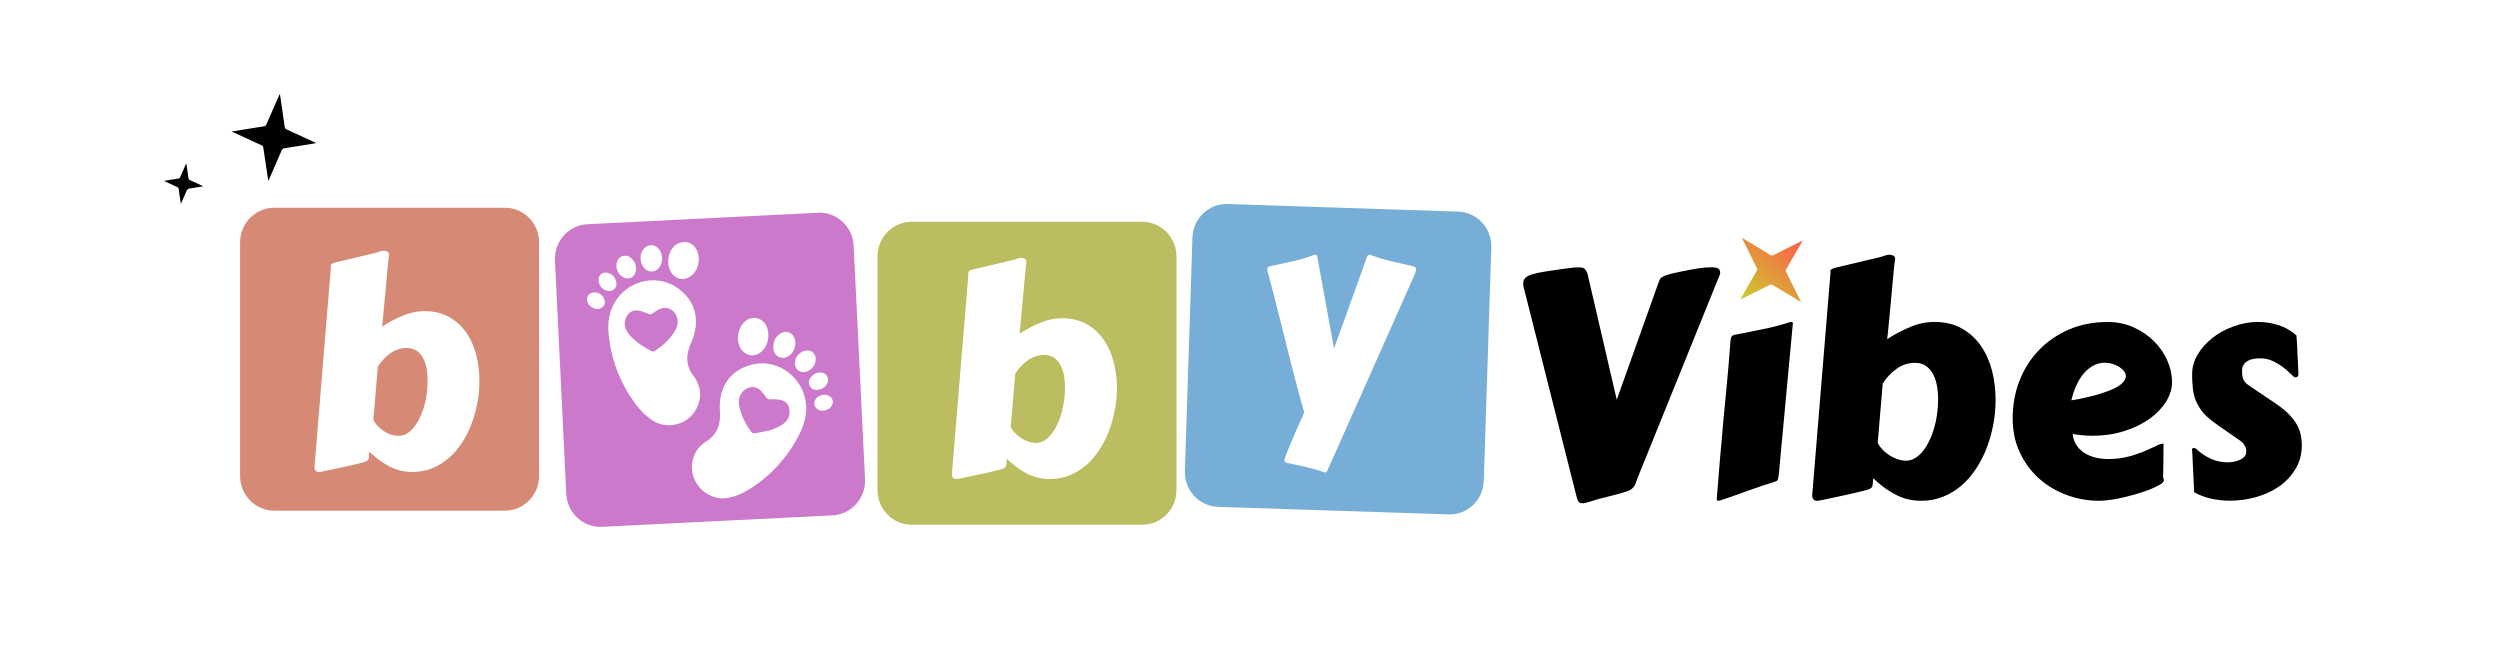
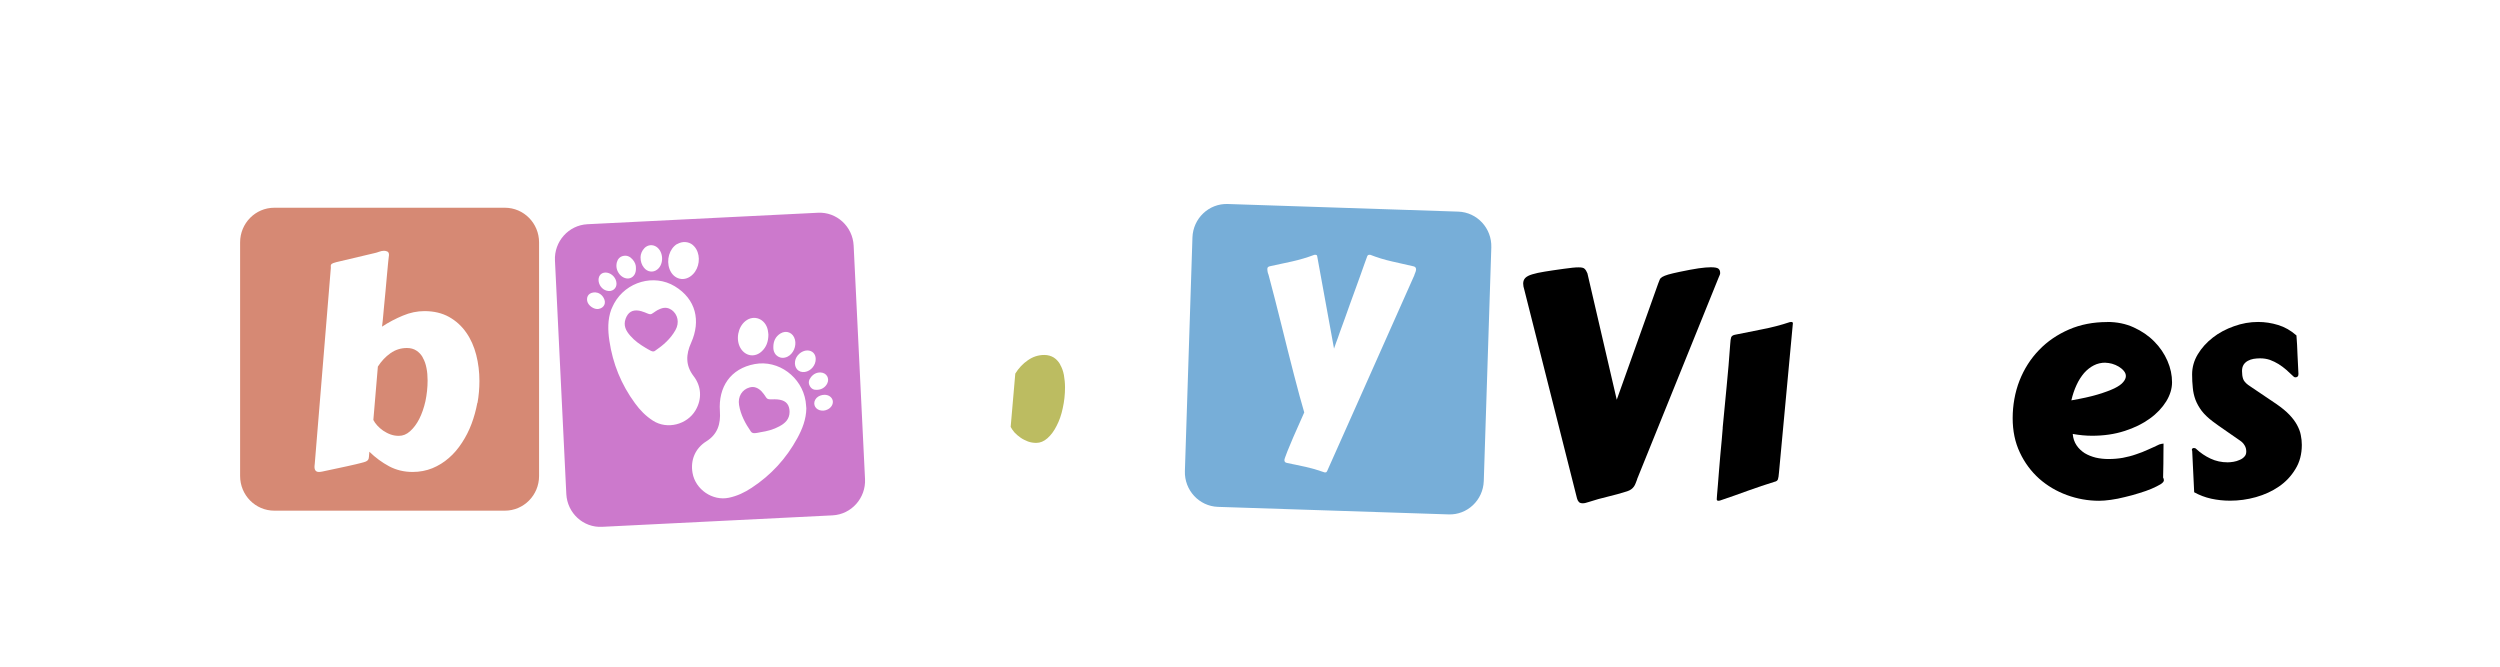
<svg xmlns="http://www.w3.org/2000/svg" width="150" zoomAndPan="magnify" viewBox="0 0 112.5 30" height="40" preserveAspectRatio="xMidYMid meet" version="1.0">
  <defs>
    <clipPath id="5e73363b8f">
      <path d="M 78 10 L 82 10 L 82 14 L 78 14 Z M 78 10 " clip-rule="nonzero" />
    </clipPath>
    <clipPath id="8939079462">
      <path d="M 78.312 13.48 C 78.352 13.465 78.367 13.457 78.387 13.445 C 78.805 13.238 79.223 13.031 79.637 12.82 C 79.684 12.797 79.715 12.797 79.762 12.82 C 80.164 13.066 80.566 13.305 80.969 13.547 C 80.992 13.562 81.012 13.574 81.051 13.594 C 81.031 13.551 81.02 13.527 81.008 13.504 C 80.797 13.082 80.586 12.664 80.375 12.242 C 80.352 12.195 80.355 12.16 80.379 12.117 C 80.617 11.711 80.848 11.301 81.082 10.895 C 81.094 10.875 81.102 10.855 81.117 10.828 C 81.09 10.84 81.074 10.844 81.059 10.852 C 80.641 11.059 80.223 11.27 79.805 11.48 C 79.75 11.508 79.715 11.508 79.66 11.473 C 79.262 11.23 78.863 10.988 78.465 10.746 C 78.445 10.734 78.426 10.727 78.391 10.711 C 78.406 10.746 78.414 10.766 78.426 10.789 C 78.637 11.211 78.844 11.637 79.055 12.059 C 79.082 12.105 79.082 12.141 79.055 12.184 C 78.906 12.438 78.766 12.691 78.617 12.945 C 78.52 13.117 78.422 13.289 78.312 13.48 Z M 78.312 13.48 " clip-rule="nonzero" />
    </clipPath>
    <linearGradient x1="445.054" gradientTransform="matrix(0.138, -0.171, 0.169, 0.14, -29.003, 51.59)" y1="273.42" x2="463.311" gradientUnits="userSpaceOnUse" y2="273.42" id="cdc032e795">
      <stop stop-opacity="1" stop-color="rgb(79.599%, 79.599%, 16.1%)" offset="0" />
      <stop stop-opacity="1" stop-color="rgb(79.599%, 79.599%, 16.1%)" offset="0.016" />
      <stop stop-opacity="1" stop-color="rgb(79.634%, 79.52%, 16.125%)" offset="0.023" />
      <stop stop-opacity="1" stop-color="rgb(79.755%, 79.259%, 16.212%)" offset="0.031" />
      <stop stop-opacity="1" stop-color="rgb(79.921%, 78.893%, 16.335%)" offset="0.039" />
      <stop stop-opacity="1" stop-color="rgb(80.087%, 78.528%, 16.457%)" offset="0.047" />
      <stop stop-opacity="1" stop-color="rgb(80.255%, 78.162%, 16.579%)" offset="0.055" />
      <stop stop-opacity="1" stop-color="rgb(80.421%, 77.797%, 16.699%)" offset="0.062" />
      <stop stop-opacity="1" stop-color="rgb(80.588%, 77.431%, 16.821%)" offset="0.07" />
      <stop stop-opacity="1" stop-color="rgb(80.754%, 77.066%, 16.943%)" offset="0.078" />
      <stop stop-opacity="1" stop-color="rgb(80.922%, 76.701%, 17.065%)" offset="0.086" />
      <stop stop-opacity="1" stop-color="rgb(81.088%, 76.335%, 17.188%)" offset="0.094" />
      <stop stop-opacity="1" stop-color="rgb(81.255%, 75.97%, 17.308%)" offset="0.102" />
      <stop stop-opacity="1" stop-color="rgb(81.421%, 75.604%, 17.43%)" offset="0.109" />
      <stop stop-opacity="1" stop-color="rgb(81.589%, 75.24%, 17.552%)" offset="0.117" />
      <stop stop-opacity="1" stop-color="rgb(81.755%, 74.873%, 17.674%)" offset="0.125" />
      <stop stop-opacity="1" stop-color="rgb(81.921%, 74.509%, 17.796%)" offset="0.133" />
      <stop stop-opacity="1" stop-color="rgb(82.089%, 74.142%, 17.918%)" offset="0.141" />
      <stop stop-opacity="1" stop-color="rgb(82.256%, 73.778%, 18.039%)" offset="0.148" />
      <stop stop-opacity="1" stop-color="rgb(82.422%, 73.413%, 18.161%)" offset="0.156" />
      <stop stop-opacity="1" stop-color="rgb(82.588%, 73.047%, 18.283%)" offset="0.164" />
      <stop stop-opacity="1" stop-color="rgb(82.756%, 72.682%, 18.405%)" offset="0.172" />
      <stop stop-opacity="1" stop-color="rgb(82.922%, 72.316%, 18.527%)" offset="0.18" />
      <stop stop-opacity="1" stop-color="rgb(83.089%, 71.951%, 18.648%)" offset="0.188" />
      <stop stop-opacity="1" stop-color="rgb(83.255%, 71.585%, 18.77%)" offset="0.195" />
      <stop stop-opacity="1" stop-color="rgb(83.423%, 71.22%, 18.892%)" offset="0.203" />
      <stop stop-opacity="1" stop-color="rgb(83.589%, 70.854%, 19.014%)" offset="0.211" />
      <stop stop-opacity="1" stop-color="rgb(83.755%, 70.49%, 19.136%)" offset="0.219" />
      <stop stop-opacity="1" stop-color="rgb(83.923%, 70.123%, 19.257%)" offset="0.227" />
      <stop stop-opacity="1" stop-color="rgb(84.09%, 69.759%, 19.379%)" offset="0.234" />
      <stop stop-opacity="1" stop-color="rgb(84.256%, 69.394%, 19.501%)" offset="0.242" />
      <stop stop-opacity="1" stop-color="rgb(84.422%, 69.028%, 19.623%)" offset="0.25" />
      <stop stop-opacity="1" stop-color="rgb(84.59%, 68.663%, 19.745%)" offset="0.258" />
      <stop stop-opacity="1" stop-color="rgb(84.756%, 68.297%, 19.867%)" offset="0.266" />
      <stop stop-opacity="1" stop-color="rgb(84.923%, 67.932%, 19.987%)" offset="0.273" />
      <stop stop-opacity="1" stop-color="rgb(85.091%, 67.566%, 20.11%)" offset="0.281" />
      <stop stop-opacity="1" stop-color="rgb(85.257%, 67.201%, 20.232%)" offset="0.289" />
      <stop stop-opacity="1" stop-color="rgb(85.423%, 66.835%, 20.354%)" offset="0.297" />
      <stop stop-opacity="1" stop-color="rgb(85.59%, 66.47%, 20.476%)" offset="0.305" />
      <stop stop-opacity="1" stop-color="rgb(85.757%, 66.106%, 20.596%)" offset="0.312" />
      <stop stop-opacity="1" stop-color="rgb(85.924%, 65.739%, 20.718%)" offset="0.32" />
      <stop stop-opacity="1" stop-color="rgb(86.09%, 65.375%, 20.84%)" offset="0.328" />
      <stop stop-opacity="1" stop-color="rgb(86.256%, 65.009%, 20.963%)" offset="0.336" />
      <stop stop-opacity="1" stop-color="rgb(86.424%, 64.644%, 21.085%)" offset="0.344" />
      <stop stop-opacity="1" stop-color="rgb(86.591%, 64.278%, 21.207%)" offset="0.352" />
      <stop stop-opacity="1" stop-color="rgb(86.757%, 63.913%, 21.327%)" offset="0.359" />
      <stop stop-opacity="1" stop-color="rgb(86.925%, 63.547%, 21.449%)" offset="0.367" />
      <stop stop-opacity="1" stop-color="rgb(87.091%, 63.182%, 21.571%)" offset="0.375" />
      <stop stop-opacity="1" stop-color="rgb(87.257%, 62.817%, 21.693%)" offset="0.383" />
      <stop stop-opacity="1" stop-color="rgb(87.424%, 62.451%, 21.815%)" offset="0.391" />
      <stop stop-opacity="1" stop-color="rgb(87.592%, 62.086%, 21.936%)" offset="0.398" />
      <stop stop-opacity="1" stop-color="rgb(87.758%, 61.72%, 22.058%)" offset="0.406" />
      <stop stop-opacity="1" stop-color="rgb(87.924%, 61.356%, 22.18%)" offset="0.414" />
      <stop stop-opacity="1" stop-color="rgb(88.092%, 60.989%, 22.302%)" offset="0.422" />
      <stop stop-opacity="1" stop-color="rgb(88.258%, 60.625%, 22.424%)" offset="0.43" />
      <stop stop-opacity="1" stop-color="rgb(88.425%, 60.258%, 22.546%)" offset="0.438" />
      <stop stop-opacity="1" stop-color="rgb(88.591%, 59.894%, 22.667%)" offset="0.445" />
      <stop stop-opacity="1" stop-color="rgb(88.759%, 59.529%, 22.789%)" offset="0.453" />
      <stop stop-opacity="1" stop-color="rgb(88.925%, 59.163%, 22.911%)" offset="0.461" />
      <stop stop-opacity="1" stop-color="rgb(89.091%, 58.798%, 23.033%)" offset="0.469" />
      <stop stop-opacity="1" stop-color="rgb(89.258%, 58.432%, 23.155%)" offset="0.477" />
      <stop stop-opacity="1" stop-color="rgb(89.426%, 58.067%, 23.276%)" offset="0.484" />
      <stop stop-opacity="1" stop-color="rgb(89.592%, 57.701%, 23.398%)" offset="0.492" />
      <stop stop-opacity="1" stop-color="rgb(89.758%, 57.336%, 23.52%)" offset="0.5" />
      <stop stop-opacity="1" stop-color="rgb(89.926%, 56.97%, 23.642%)" offset="0.508" />
      <stop stop-opacity="1" stop-color="rgb(90.092%, 56.606%, 23.764%)" offset="0.516" />
      <stop stop-opacity="1" stop-color="rgb(90.259%, 56.241%, 23.885%)" offset="0.523" />
      <stop stop-opacity="1" stop-color="rgb(90.425%, 55.875%, 24.007%)" offset="0.531" />
      <stop stop-opacity="1" stop-color="rgb(90.593%, 55.51%, 24.129%)" offset="0.539" />
      <stop stop-opacity="1" stop-color="rgb(90.759%, 55.144%, 24.251%)" offset="0.547" />
      <stop stop-opacity="1" stop-color="rgb(90.926%, 54.779%, 24.373%)" offset="0.555" />
      <stop stop-opacity="1" stop-color="rgb(91.093%, 54.413%, 24.495%)" offset="0.562" />
      <stop stop-opacity="1" stop-color="rgb(91.26%, 54.048%, 24.615%)" offset="0.57" />
      <stop stop-opacity="1" stop-color="rgb(91.426%, 53.682%, 24.738%)" offset="0.578" />
      <stop stop-opacity="1" stop-color="rgb(91.592%, 53.317%, 24.86%)" offset="0.586" />
      <stop stop-opacity="1" stop-color="rgb(91.76%, 52.953%, 24.982%)" offset="0.594" />
      <stop stop-opacity="1" stop-color="rgb(91.927%, 52.586%, 25.104%)" offset="0.602" />
      <stop stop-opacity="1" stop-color="rgb(92.093%, 52.222%, 25.224%)" offset="0.609" />
      <stop stop-opacity="1" stop-color="rgb(92.259%, 51.855%, 25.346%)" offset="0.617" />
      <stop stop-opacity="1" stop-color="rgb(92.427%, 51.491%, 25.468%)" offset="0.625" />
      <stop stop-opacity="1" stop-color="rgb(92.593%, 51.125%, 25.591%)" offset="0.633" />
      <stop stop-opacity="1" stop-color="rgb(92.76%, 50.76%, 25.713%)" offset="0.641" />
      <stop stop-opacity="1" stop-color="rgb(92.928%, 50.394%, 25.835%)" offset="0.648" />
      <stop stop-opacity="1" stop-color="rgb(93.094%, 50.029%, 25.955%)" offset="0.656" />
      <stop stop-opacity="1" stop-color="rgb(93.26%, 49.664%, 26.077%)" offset="0.664" />
      <stop stop-opacity="1" stop-color="rgb(93.427%, 49.298%, 26.199%)" offset="0.672" />
      <stop stop-opacity="1" stop-color="rgb(93.594%, 48.933%, 26.321%)" offset="0.68" />
      <stop stop-opacity="1" stop-color="rgb(93.761%, 48.567%, 26.443%)" offset="0.688" />
      <stop stop-opacity="1" stop-color="rgb(93.927%, 48.203%, 26.564%)" offset="0.695" />
      <stop stop-opacity="1" stop-color="rgb(94.095%, 47.836%, 26.686%)" offset="0.703" />
      <stop stop-opacity="1" stop-color="rgb(94.261%, 47.472%, 26.808%)" offset="0.711" />
      <stop stop-opacity="1" stop-color="rgb(94.427%, 47.105%, 26.93%)" offset="0.719" />
      <stop stop-opacity="1" stop-color="rgb(94.594%, 46.741%, 27.052%)" offset="0.727" />
      <stop stop-opacity="1" stop-color="rgb(94.762%, 46.376%, 27.173%)" offset="0.734" />
      <stop stop-opacity="1" stop-color="rgb(94.928%, 46.01%, 27.295%)" offset="0.742" />
      <stop stop-opacity="1" stop-color="rgb(95.094%, 45.645%, 27.417%)" offset="0.75" />
      <stop stop-opacity="1" stop-color="rgb(95.261%, 45.279%, 27.539%)" offset="0.758" />
      <stop stop-opacity="1" stop-color="rgb(95.428%, 44.914%, 27.661%)" offset="0.766" />
      <stop stop-opacity="1" stop-color="rgb(95.595%, 44.548%, 27.783%)" offset="0.773" />
      <stop stop-opacity="1" stop-color="rgb(95.761%, 44.183%, 27.904%)" offset="0.781" />
      <stop stop-opacity="1" stop-color="rgb(95.929%, 43.817%, 28.026%)" offset="0.789" />
      <stop stop-opacity="1" stop-color="rgb(96.095%, 43.452%, 28.148%)" offset="0.797" />
      <stop stop-opacity="1" stop-color="rgb(96.262%, 43.088%, 28.27%)" offset="0.805" />
      <stop stop-opacity="1" stop-color="rgb(96.428%, 42.722%, 28.392%)" offset="0.812" />
      <stop stop-opacity="1" stop-color="rgb(96.596%, 42.357%, 28.513%)" offset="0.82" />
      <stop stop-opacity="1" stop-color="rgb(96.762%, 41.991%, 28.635%)" offset="0.828" />
      <stop stop-opacity="1" stop-color="rgb(96.928%, 41.626%, 28.757%)" offset="0.836" />
      <stop stop-opacity="1" stop-color="rgb(97.095%, 41.26%, 28.879%)" offset="0.844" />
      <stop stop-opacity="1" stop-color="rgb(97.263%, 40.895%, 29.001%)" offset="0.852" />
      <stop stop-opacity="1" stop-color="rgb(97.429%, 40.529%, 29.123%)" offset="0.859" />
      <stop stop-opacity="1" stop-color="rgb(97.595%, 40.164%, 29.243%)" offset="0.867" />
      <stop stop-opacity="1" stop-color="rgb(97.763%, 39.8%, 29.366%)" offset="0.875" />
      <stop stop-opacity="1" stop-color="rgb(97.929%, 39.433%, 29.488%)" offset="0.883" />
      <stop stop-opacity="1" stop-color="rgb(98.096%, 39.069%, 29.61%)" offset="0.891" />
      <stop stop-opacity="1" stop-color="rgb(98.262%, 38.702%, 29.732%)" offset="0.898" />
      <stop stop-opacity="1" stop-color="rgb(98.43%, 38.338%, 29.852%)" offset="0.906" />
      <stop stop-opacity="1" stop-color="rgb(98.596%, 37.971%, 29.974%)" offset="0.914" />
      <stop stop-opacity="1" stop-color="rgb(98.763%, 37.607%, 30.096%)" offset="0.922" />
      <stop stop-opacity="1" stop-color="rgb(98.93%, 37.241%, 30.219%)" offset="0.93" />
      <stop stop-opacity="1" stop-color="rgb(99.097%, 36.876%, 30.341%)" offset="0.938" />
      <stop stop-opacity="1" stop-color="rgb(99.263%, 36.511%, 30.461%)" offset="0.945" />
      <stop stop-opacity="1" stop-color="rgb(99.429%, 36.145%, 30.583%)" offset="0.953" />
      <stop stop-opacity="1" stop-color="rgb(99.597%, 35.78%, 30.705%)" offset="0.961" />
      <stop stop-opacity="1" stop-color="rgb(99.763%, 35.414%, 30.827%)" offset="0.969" />
      <stop stop-opacity="1" stop-color="rgb(99.924%, 35.066%, 30.943%)" offset="1" />
    </linearGradient>
  </defs>
  <path fill="#d68974" d="M 22.719 9.348 L 12.344 9.348 C 11.492 9.348 10.805 10.047 10.805 10.906 L 10.805 21.422 C 10.805 22.281 11.492 22.98 12.344 22.98 L 22.719 22.98 C 23.57 22.98 24.258 22.281 24.258 21.422 L 24.258 10.906 C 24.258 10.047 23.57 9.348 22.719 9.348 Z M 21.48 18.129 C 21.418 18.461 21.332 18.773 21.219 19.074 C 21.105 19.379 20.961 19.66 20.789 19.922 C 20.617 20.188 20.422 20.418 20.199 20.609 C 19.977 20.805 19.73 20.957 19.457 21.07 C 19.184 21.18 18.887 21.238 18.566 21.238 C 18.184 21.238 17.828 21.152 17.512 20.984 C 17.191 20.812 16.895 20.594 16.621 20.328 C 16.613 20.426 16.605 20.504 16.602 20.562 C 16.598 20.621 16.586 20.664 16.562 20.695 C 16.539 20.727 16.504 20.75 16.461 20.77 C 16.414 20.789 16.348 20.809 16.254 20.832 C 16.207 20.844 16.129 20.863 16.016 20.891 C 15.902 20.918 15.766 20.949 15.605 20.984 C 15.445 21.02 15.27 21.055 15.074 21.098 C 14.883 21.141 14.688 21.18 14.488 21.223 C 14.43 21.234 14.383 21.238 14.352 21.238 C 14.219 21.238 14.152 21.16 14.152 21.004 C 14.152 20.984 14.152 20.961 14.156 20.941 C 14.156 20.922 14.16 20.898 14.164 20.871 L 14.883 12.109 C 14.883 12.098 14.883 12.086 14.887 12.07 C 14.887 12.059 14.887 12.051 14.887 12.039 C 14.887 12.023 14.887 12.008 14.887 11.996 C 14.887 11.984 14.883 11.973 14.883 11.965 C 14.883 11.93 14.898 11.898 14.926 11.875 C 14.953 11.852 15.02 11.828 15.133 11.797 L 16.883 11.383 C 16.926 11.375 16.988 11.355 17.062 11.328 C 17.137 11.301 17.211 11.285 17.281 11.285 C 17.336 11.285 17.387 11.297 17.434 11.32 C 17.48 11.344 17.504 11.395 17.504 11.465 C 17.504 11.473 17.504 11.48 17.504 11.488 C 17.504 11.496 17.5 11.504 17.5 11.512 C 17.496 11.531 17.484 11.625 17.469 11.785 C 17.453 11.945 17.434 12.141 17.414 12.371 C 17.391 12.598 17.371 12.844 17.348 13.105 C 17.32 13.371 17.297 13.613 17.277 13.844 C 17.258 14.074 17.238 14.27 17.223 14.43 C 17.203 14.59 17.195 14.68 17.191 14.699 C 17.492 14.5 17.809 14.336 18.129 14.203 C 18.453 14.066 18.777 14 19.102 14 C 19.527 14 19.898 14.09 20.207 14.262 C 20.52 14.438 20.777 14.672 20.98 14.965 C 21.184 15.254 21.332 15.59 21.43 15.969 C 21.527 16.348 21.574 16.742 21.574 17.145 C 21.574 17.473 21.547 17.801 21.488 18.129 Z M 21.48 18.129 " fill-opacity="1" fill-rule="nonzero" />
  <path fill="#d68974" d="M 19.027 16.09 C 18.953 15.957 18.855 15.852 18.738 15.777 C 18.621 15.699 18.477 15.66 18.312 15.66 C 18.039 15.66 17.793 15.738 17.57 15.895 C 17.348 16.051 17.16 16.254 17.004 16.496 L 16.801 18.898 C 16.84 18.977 16.898 19.062 16.977 19.148 C 17.051 19.23 17.141 19.309 17.242 19.379 C 17.348 19.449 17.457 19.508 17.578 19.551 C 17.695 19.594 17.82 19.613 17.949 19.613 C 18.129 19.613 18.297 19.547 18.453 19.406 C 18.609 19.266 18.75 19.082 18.867 18.852 C 18.984 18.617 19.078 18.352 19.145 18.051 C 19.207 17.75 19.242 17.441 19.242 17.121 C 19.242 16.922 19.227 16.734 19.191 16.559 C 19.156 16.379 19.102 16.223 19.023 16.094 Z M 19.027 16.09 " fill-opacity="1" fill-rule="nonzero" />
-   <path fill="#bcbc61" d="M 51.402 9.98 L 41.023 9.98 C 40.176 9.98 39.488 10.68 39.488 11.539 L 39.488 22.055 C 39.488 22.918 40.176 23.613 41.023 23.613 L 51.402 23.613 C 52.25 23.613 52.941 22.918 52.941 22.055 L 52.941 11.539 C 52.941 10.68 52.25 9.98 51.402 9.98 Z M 50.164 18.449 C 50.105 18.777 50.016 19.09 49.902 19.395 C 49.789 19.695 49.645 19.977 49.473 20.242 C 49.301 20.504 49.105 20.734 48.883 20.926 C 48.66 21.121 48.414 21.273 48.141 21.387 C 47.867 21.5 47.57 21.555 47.254 21.555 C 46.867 21.555 46.516 21.469 46.195 21.301 C 45.875 21.129 45.578 20.91 45.309 20.645 C 45.297 20.746 45.293 20.82 45.289 20.883 C 45.281 20.938 45.27 20.984 45.246 21.012 C 45.223 21.043 45.188 21.07 45.145 21.09 C 45.098 21.105 45.031 21.125 44.938 21.148 C 44.895 21.16 44.812 21.18 44.699 21.207 C 44.586 21.234 44.449 21.266 44.289 21.301 C 44.129 21.336 43.953 21.375 43.762 21.414 C 43.566 21.457 43.371 21.496 43.172 21.539 C 43.113 21.551 43.066 21.559 43.035 21.559 C 42.902 21.559 42.836 21.48 42.836 21.324 C 42.836 21.301 42.836 21.281 42.84 21.262 C 42.84 21.242 42.844 21.215 42.848 21.191 L 43.57 12.43 C 43.57 12.414 43.57 12.406 43.57 12.391 C 43.57 12.379 43.574 12.371 43.574 12.359 C 43.574 12.344 43.574 12.328 43.57 12.316 C 43.57 12.305 43.57 12.293 43.57 12.285 C 43.57 12.25 43.582 12.219 43.609 12.195 C 43.637 12.172 43.707 12.148 43.82 12.117 L 45.566 11.703 C 45.613 11.695 45.672 11.676 45.746 11.648 C 45.82 11.617 45.895 11.605 45.965 11.605 C 46.02 11.605 46.07 11.617 46.117 11.641 C 46.164 11.664 46.188 11.715 46.188 11.785 C 46.188 11.793 46.188 11.801 46.188 11.809 C 46.188 11.816 46.184 11.824 46.184 11.832 C 46.18 11.852 46.168 11.945 46.156 12.105 C 46.137 12.266 46.121 12.461 46.098 12.691 C 46.074 12.918 46.055 13.164 46.031 13.426 C 46.008 13.691 45.98 13.934 45.961 14.164 C 45.941 14.395 45.922 14.59 45.906 14.75 C 45.891 14.91 45.879 15 45.875 15.02 C 46.18 14.82 46.492 14.656 46.816 14.523 C 47.141 14.387 47.461 14.32 47.785 14.32 C 48.215 14.32 48.582 14.41 48.895 14.582 C 49.203 14.758 49.461 14.992 49.664 15.285 C 49.867 15.574 50.016 15.91 50.113 16.289 C 50.211 16.668 50.262 17.062 50.262 17.465 C 50.262 17.793 50.23 18.121 50.172 18.449 Z M 50.164 18.449 " fill-opacity="1" fill-rule="nonzero" />
  <path fill="#bcbc61" d="M 47.711 16.406 C 47.637 16.273 47.539 16.168 47.422 16.09 C 47.301 16.016 47.16 15.973 46.992 15.973 C 46.723 15.973 46.477 16.055 46.254 16.211 C 46.027 16.367 45.84 16.566 45.688 16.812 L 45.48 19.211 C 45.523 19.293 45.582 19.379 45.656 19.465 C 45.734 19.547 45.824 19.625 45.926 19.695 C 46.027 19.766 46.141 19.82 46.258 19.867 C 46.379 19.91 46.504 19.93 46.633 19.93 C 46.809 19.93 46.977 19.859 47.133 19.723 C 47.293 19.582 47.43 19.398 47.547 19.164 C 47.668 18.934 47.762 18.668 47.824 18.367 C 47.891 18.066 47.926 17.758 47.926 17.434 C 47.926 17.238 47.906 17.051 47.875 16.871 C 47.84 16.695 47.785 16.539 47.707 16.41 Z M 47.711 16.406 " fill-opacity="1" fill-rule="nonzero" />
  <path fill="#000000" d="M 73.672 21.57 C 73.648 21.629 73.625 21.688 73.605 21.742 C 73.586 21.797 73.559 21.848 73.527 21.895 C 73.492 21.941 73.453 21.984 73.402 22.02 C 73.352 22.055 73.293 22.086 73.219 22.109 C 72.93 22.199 72.641 22.281 72.355 22.348 C 72.07 22.414 71.781 22.496 71.492 22.59 C 71.438 22.609 71.387 22.625 71.344 22.633 C 71.305 22.641 71.266 22.648 71.227 22.648 C 71.145 22.648 71.082 22.629 71.047 22.586 C 71.008 22.543 70.98 22.488 70.965 22.426 L 68.598 13.055 C 68.559 12.938 68.543 12.836 68.543 12.762 C 68.543 12.66 68.574 12.574 68.637 12.508 C 68.703 12.441 68.809 12.387 68.953 12.344 C 69.098 12.301 69.285 12.258 69.512 12.223 C 69.742 12.184 70.023 12.145 70.355 12.098 C 70.516 12.074 70.652 12.059 70.762 12.047 C 70.871 12.035 70.965 12.031 71.043 12.031 C 71.176 12.031 71.266 12.051 71.309 12.098 C 71.355 12.141 71.395 12.207 71.434 12.301 L 72.754 17.988 L 74.617 12.762 C 74.645 12.688 74.668 12.629 74.688 12.582 C 74.707 12.535 74.746 12.496 74.805 12.461 C 74.863 12.426 74.953 12.391 75.07 12.355 C 75.188 12.32 75.359 12.281 75.578 12.234 C 75.926 12.16 76.211 12.109 76.438 12.074 C 76.664 12.043 76.844 12.027 76.984 12.027 C 77.16 12.027 77.273 12.047 77.328 12.09 C 77.379 12.133 77.406 12.191 77.406 12.27 C 77.41 12.301 77.406 12.336 77.391 12.367 C 77.375 12.402 77.355 12.445 77.336 12.496 L 73.668 21.566 Z M 73.672 21.57 " fill-opacity="1" fill-rule="nonzero" />
  <path fill="#000000" d="M 77.52 19.254 C 77.578 18.625 77.637 18.004 77.699 17.387 C 77.762 16.77 77.812 16.141 77.859 15.492 C 77.867 15.34 77.883 15.238 77.902 15.18 C 77.926 15.121 77.977 15.086 78.062 15.066 C 78.453 14.988 78.863 14.906 79.293 14.82 C 79.723 14.738 80.141 14.629 80.539 14.496 C 80.555 14.492 80.574 14.488 80.602 14.488 C 80.652 14.488 80.68 14.508 80.68 14.543 L 80.055 21.254 C 80.043 21.406 80.027 21.512 80.008 21.566 C 79.988 21.625 79.938 21.664 79.855 21.68 C 79.465 21.801 79.066 21.934 78.668 22.078 C 78.266 22.227 77.84 22.375 77.391 22.527 C 77.379 22.531 77.355 22.535 77.328 22.535 C 77.277 22.535 77.254 22.512 77.254 22.465 C 77.254 22.461 77.258 22.398 77.266 22.281 C 77.273 22.16 77.289 22.008 77.305 21.82 C 77.32 21.633 77.336 21.418 77.355 21.188 C 77.375 20.953 77.395 20.719 77.414 20.484 C 77.438 20.25 77.457 20.023 77.477 19.809 C 77.492 19.594 77.508 19.41 77.523 19.258 Z M 77.52 19.254 " fill-opacity="1" fill-rule="nonzero" />
-   <path fill="#000000" d="M 81.922 22.516 C 81.855 22.527 81.805 22.535 81.77 22.535 C 81.621 22.535 81.547 22.445 81.547 22.273 C 81.547 22.25 81.547 22.227 81.551 22.203 C 81.551 22.18 81.559 22.156 81.562 22.129 L 82.363 12.379 C 82.363 12.367 82.363 12.352 82.371 12.34 C 82.371 12.324 82.375 12.312 82.375 12.305 C 82.375 12.285 82.375 12.27 82.371 12.254 C 82.367 12.242 82.363 12.23 82.363 12.219 C 82.363 12.176 82.379 12.145 82.41 12.121 C 82.441 12.098 82.52 12.066 82.641 12.035 L 84.586 11.574 C 84.637 11.562 84.703 11.543 84.789 11.512 C 84.871 11.477 84.949 11.461 85.031 11.461 C 85.09 11.461 85.145 11.477 85.199 11.504 C 85.254 11.531 85.281 11.582 85.281 11.664 C 85.281 11.672 85.281 11.68 85.277 11.691 C 85.273 11.699 85.27 11.707 85.27 11.719 C 85.266 11.742 85.258 11.844 85.234 12.02 C 85.215 12.199 85.195 12.414 85.172 12.672 C 85.148 12.926 85.125 13.199 85.098 13.492 C 85.07 13.781 85.043 14.055 85.02 14.309 C 84.996 14.562 84.977 14.781 84.957 14.961 C 84.938 15.141 84.926 15.242 84.922 15.262 C 85.262 15.043 85.609 14.855 85.969 14.711 C 86.328 14.559 86.688 14.488 87.047 14.488 C 87.523 14.488 87.934 14.582 88.281 14.781 C 88.625 14.973 88.91 15.234 89.137 15.559 C 89.363 15.883 89.531 16.258 89.641 16.68 C 89.746 17.102 89.801 17.535 89.801 17.988 C 89.801 18.348 89.77 18.715 89.703 19.078 C 89.633 19.445 89.539 19.797 89.414 20.129 C 89.285 20.465 89.125 20.781 88.934 21.074 C 88.742 21.367 88.527 21.625 88.277 21.84 C 88.027 22.055 87.754 22.227 87.449 22.348 C 87.145 22.473 86.816 22.535 86.461 22.535 C 86.031 22.535 85.641 22.441 85.285 22.25 C 84.93 22.062 84.598 21.82 84.297 21.52 C 84.285 21.633 84.281 21.719 84.273 21.785 C 84.27 21.848 84.254 21.895 84.227 21.934 C 84.203 21.969 84.164 21.992 84.113 22.012 C 84.062 22.035 83.988 22.055 83.887 22.078 C 83.836 22.094 83.746 22.113 83.621 22.145 C 83.492 22.176 83.34 22.211 83.164 22.25 C 82.984 22.289 82.789 22.332 82.574 22.379 C 82.359 22.426 82.141 22.469 81.922 22.516 Z M 84.496 19.93 C 84.543 20.023 84.605 20.113 84.695 20.207 C 84.777 20.305 84.879 20.391 84.992 20.465 C 85.105 20.543 85.23 20.605 85.363 20.656 C 85.496 20.703 85.637 20.73 85.777 20.73 C 85.977 20.73 86.164 20.652 86.34 20.5 C 86.512 20.348 86.668 20.141 86.797 19.879 C 86.93 19.617 87.031 19.324 87.105 18.988 C 87.18 18.656 87.215 18.312 87.215 17.953 C 87.215 17.73 87.195 17.52 87.156 17.324 C 87.117 17.129 87.059 16.953 86.973 16.809 C 86.891 16.66 86.785 16.543 86.652 16.457 C 86.523 16.371 86.363 16.328 86.176 16.328 C 85.875 16.328 85.602 16.414 85.355 16.59 C 85.105 16.766 84.895 16.988 84.723 17.258 L 84.496 19.934 Z M 84.496 19.93 " fill-opacity="1" fill-rule="nonzero" />
  <path fill="#000000" d="M 94.828 14.488 C 95.266 14.488 95.664 14.57 96.02 14.734 C 96.379 14.898 96.688 15.109 96.941 15.367 C 97.199 15.625 97.395 15.918 97.535 16.238 C 97.676 16.562 97.742 16.883 97.742 17.203 C 97.742 17.488 97.656 17.773 97.48 18.062 C 97.301 18.348 97.059 18.609 96.742 18.836 C 96.426 19.066 96.047 19.254 95.602 19.395 C 95.16 19.539 94.672 19.609 94.145 19.609 C 93.867 19.609 93.574 19.582 93.273 19.527 C 93.289 19.723 93.348 19.895 93.445 20.039 C 93.539 20.18 93.664 20.297 93.809 20.391 C 93.957 20.48 94.125 20.547 94.312 20.594 C 94.5 20.637 94.691 20.656 94.887 20.656 C 95.109 20.656 95.324 20.637 95.527 20.602 C 95.734 20.562 95.934 20.512 96.121 20.445 C 96.312 20.383 96.492 20.312 96.668 20.23 C 96.844 20.156 97.012 20.074 97.168 20 C 97.207 19.988 97.242 19.98 97.273 19.973 C 97.305 19.969 97.332 19.961 97.359 19.961 C 97.355 20.109 97.355 20.25 97.355 20.383 C 97.355 20.516 97.355 20.676 97.352 20.863 C 97.348 21.051 97.344 21.262 97.34 21.492 C 97.352 21.512 97.363 21.535 97.367 21.559 C 97.371 21.582 97.375 21.602 97.375 21.613 C 97.375 21.668 97.324 21.73 97.223 21.793 C 97.121 21.855 96.984 21.922 96.824 21.992 C 96.66 22.062 96.473 22.129 96.262 22.191 C 96.055 22.258 95.84 22.316 95.621 22.367 C 95.406 22.422 95.195 22.465 94.992 22.492 C 94.789 22.52 94.613 22.535 94.461 22.535 C 93.961 22.535 93.477 22.449 93.008 22.277 C 92.539 22.105 92.125 21.859 91.762 21.539 C 91.402 21.215 91.109 20.824 90.895 20.367 C 90.676 19.906 90.57 19.391 90.57 18.816 C 90.57 18.242 90.672 17.652 90.879 17.125 C 91.086 16.602 91.379 16.141 91.758 15.75 C 92.133 15.359 92.582 15.055 93.102 14.828 C 93.621 14.602 94.199 14.492 94.824 14.492 Z M 94.746 16.32 C 94.555 16.32 94.383 16.359 94.223 16.441 C 94.062 16.523 93.918 16.637 93.785 16.785 C 93.656 16.938 93.539 17.117 93.445 17.324 C 93.348 17.531 93.27 17.762 93.211 18.016 C 93.684 17.934 94.078 17.848 94.391 17.754 C 94.707 17.66 94.957 17.566 95.145 17.477 C 95.336 17.383 95.469 17.289 95.547 17.191 C 95.625 17.098 95.664 17.008 95.664 16.922 C 95.664 16.84 95.633 16.762 95.57 16.688 C 95.508 16.613 95.43 16.551 95.34 16.496 C 95.246 16.441 95.148 16.398 95.039 16.367 C 94.93 16.34 94.832 16.324 94.746 16.324 Z M 94.746 16.32 " fill-opacity="1" fill-rule="nonzero" />
  <path fill="#000000" d="M 98.641 20.273 C 98.641 20.273 98.641 20.266 98.637 20.262 C 98.637 20.262 98.633 20.258 98.633 20.254 C 98.633 20.191 98.664 20.16 98.73 20.16 C 98.77 20.16 98.809 20.176 98.84 20.211 C 99.023 20.383 99.238 20.527 99.473 20.637 C 99.711 20.75 99.969 20.805 100.246 20.805 C 100.32 20.805 100.402 20.797 100.504 20.781 C 100.598 20.766 100.691 20.738 100.777 20.699 C 100.867 20.664 100.941 20.613 100.996 20.551 C 101.055 20.492 101.082 20.414 101.082 20.32 C 101.082 20.219 101.059 20.125 101.008 20.043 C 100.957 19.957 100.891 19.887 100.809 19.832 C 100.762 19.801 100.68 19.746 100.566 19.664 C 100.449 19.586 100.324 19.5 100.195 19.406 C 100.062 19.312 99.938 19.227 99.82 19.145 C 99.703 19.059 99.621 19.004 99.574 18.965 C 99.367 18.809 99.203 18.652 99.078 18.492 C 98.957 18.328 98.863 18.164 98.797 17.992 C 98.734 17.82 98.691 17.637 98.676 17.449 C 98.656 17.262 98.645 17.062 98.645 16.852 C 98.645 16.527 98.73 16.227 98.902 15.941 C 99.074 15.656 99.301 15.406 99.578 15.191 C 99.855 14.973 100.176 14.805 100.531 14.68 C 100.887 14.551 101.246 14.488 101.617 14.488 C 101.922 14.488 102.223 14.535 102.516 14.625 C 102.812 14.715 103.086 14.871 103.34 15.094 C 103.363 15.383 103.379 15.668 103.387 15.949 C 103.398 16.227 103.414 16.523 103.43 16.828 C 103.43 16.887 103.418 16.926 103.387 16.949 C 103.359 16.973 103.328 16.98 103.293 16.98 C 103.262 16.98 103.23 16.969 103.211 16.945 C 103.102 16.844 102.996 16.746 102.887 16.645 C 102.773 16.547 102.66 16.461 102.535 16.383 C 102.414 16.309 102.285 16.246 102.148 16.195 C 102.008 16.148 101.863 16.125 101.703 16.125 C 101.609 16.125 101.512 16.133 101.414 16.148 C 101.32 16.164 101.23 16.195 101.152 16.238 C 101.074 16.281 101.008 16.34 100.961 16.414 C 100.914 16.492 100.891 16.582 100.891 16.699 C 100.891 16.832 100.906 16.945 100.938 17.043 C 100.969 17.141 101.047 17.23 101.168 17.324 L 102.453 18.191 C 102.688 18.355 102.879 18.512 103.023 18.664 C 103.172 18.82 103.285 18.973 103.367 19.125 C 103.449 19.277 103.508 19.426 103.535 19.574 C 103.566 19.723 103.582 19.871 103.582 20.02 C 103.582 20.43 103.488 20.797 103.293 21.109 C 103.102 21.426 102.855 21.688 102.551 21.895 C 102.246 22.105 101.902 22.262 101.516 22.371 C 101.129 22.48 100.742 22.531 100.355 22.531 C 100.059 22.531 99.777 22.5 99.504 22.441 C 99.227 22.379 98.973 22.281 98.738 22.152 L 98.648 20.273 Z M 98.641 20.273 " fill-opacity="1" fill-rule="nonzero" />
  <path fill="#77aed8" d="M 65.621 9.523 L 55.246 9.18 C 54.398 9.152 53.688 9.828 53.66 10.688 L 53.32 21.199 C 53.293 22.059 53.961 22.781 54.809 22.809 L 65.184 23.148 C 66.031 23.18 66.742 22.504 66.77 21.645 L 67.109 11.133 C 67.137 10.27 66.469 9.551 65.621 9.523 Z M 63.652 12.371 L 61.086 18.137 L 59.719 21.203 C 59.711 21.219 59.703 21.23 59.691 21.242 C 59.68 21.254 59.664 21.258 59.637 21.258 C 59.613 21.258 59.594 21.258 59.582 21.25 C 59.43 21.199 59.293 21.152 59.16 21.113 C 59.027 21.078 58.895 21.043 58.766 21.012 C 58.633 20.984 58.5 20.953 58.363 20.926 C 58.227 20.902 58.082 20.871 57.93 20.836 C 57.887 20.828 57.855 20.816 57.832 20.797 C 57.812 20.781 57.797 20.746 57.797 20.699 C 57.797 20.688 57.805 20.656 57.82 20.609 C 57.836 20.562 57.871 20.465 57.93 20.316 C 57.988 20.172 58.078 19.957 58.195 19.68 C 58.316 19.402 58.48 19.027 58.691 18.559 C 58.629 18.348 58.559 18.102 58.48 17.812 C 58.402 17.523 58.32 17.207 58.23 16.867 C 58.141 16.523 58.047 16.16 57.953 15.781 C 57.855 15.398 57.762 15.012 57.664 14.621 C 57.566 14.23 57.465 13.844 57.371 13.461 C 57.273 13.082 57.18 12.715 57.086 12.371 C 57.059 12.305 57.043 12.25 57.039 12.207 C 57.031 12.16 57.031 12.125 57.031 12.098 C 57.031 12.039 57.062 12.004 57.133 11.984 C 57.457 11.914 57.793 11.844 58.141 11.766 C 58.488 11.688 58.816 11.59 59.129 11.473 C 59.141 11.465 59.16 11.465 59.184 11.465 C 59.238 11.465 59.27 11.484 59.273 11.527 L 60.031 15.688 C 60.047 15.637 60.078 15.547 60.125 15.418 C 60.176 15.289 60.23 15.133 60.293 14.949 C 60.355 14.77 60.43 14.566 60.512 14.348 C 60.59 14.133 60.668 13.906 60.75 13.68 C 60.836 13.453 60.918 13.227 60.996 13.004 C 61.078 12.777 61.156 12.566 61.223 12.375 C 61.293 12.18 61.355 12.008 61.406 11.859 C 61.461 11.711 61.5 11.598 61.527 11.527 C 61.547 11.484 61.578 11.465 61.621 11.465 C 61.637 11.465 61.645 11.465 61.648 11.465 C 61.648 11.469 61.66 11.469 61.672 11.469 C 61.98 11.59 62.301 11.688 62.629 11.762 C 62.957 11.84 63.281 11.914 63.605 11.984 C 63.684 12 63.723 12.047 63.723 12.121 C 63.723 12.172 63.699 12.258 63.648 12.367 Z M 63.652 12.371 " fill-opacity="1" fill-rule="nonzero" />
-   <path fill="#000000" d="M 10.426 5.918 C 10.465 5.934 10.48 5.945 10.5 5.953 C 10.926 6.148 11.348 6.344 11.77 6.539 C 11.816 6.559 11.84 6.586 11.848 6.641 C 11.914 7.109 11.988 7.578 12.059 8.047 C 12.062 8.07 12.066 8.094 12.074 8.137 C 12.094 8.098 12.105 8.074 12.117 8.051 C 12.305 7.621 12.492 7.188 12.68 6.754 C 12.703 6.707 12.727 6.688 12.777 6.676 C 13.238 6.605 13.695 6.527 14.156 6.453 C 14.176 6.449 14.199 6.445 14.23 6.438 C 14.203 6.426 14.188 6.418 14.172 6.41 C 13.746 6.215 13.324 6.016 12.898 5.824 C 12.844 5.801 12.82 5.766 12.812 5.707 C 12.746 5.238 12.676 4.773 12.609 4.309 C 12.602 4.285 12.598 4.266 12.59 4.227 C 12.574 4.262 12.562 4.285 12.555 4.305 C 12.363 4.738 12.172 5.168 11.984 5.605 C 11.961 5.652 11.934 5.676 11.883 5.684 C 11.598 5.727 11.312 5.773 11.027 5.82 C 10.832 5.852 10.637 5.883 10.426 5.918 Z M 9.148 8.387 C 9.117 8.371 9.102 8.359 9.082 8.352 C 8.906 8.27 8.73 8.188 8.555 8.109 C 8.508 8.09 8.488 8.062 8.48 8.012 C 8.453 7.793 8.418 7.578 8.383 7.352 C 8.367 7.383 8.359 7.402 8.348 7.422 C 8.27 7.609 8.188 7.797 8.102 7.984 C 8.094 8.004 8.066 8.027 8.043 8.031 C 7.898 8.055 7.75 8.078 7.605 8.102 C 7.535 8.113 7.461 8.129 7.379 8.141 C 7.406 8.156 7.422 8.164 7.434 8.168 C 7.617 8.254 7.801 8.336 7.984 8.422 C 8.02 8.438 8.035 8.457 8.039 8.5 C 8.055 8.617 8.074 8.734 8.09 8.852 C 8.105 8.953 8.121 9.059 8.137 9.176 C 8.227 8.973 8.312 8.785 8.391 8.598 C 8.422 8.523 8.461 8.492 8.539 8.48 C 8.738 8.453 8.934 8.418 9.145 8.383 Z M 9.148 8.387 " fill-opacity="1" fill-rule="nonzero" />
  <g clip-path="url(#5e73363b8f)">
    <g clip-path="url(#8939079462)">
-       <path fill="url(#cdc032e795)" d="M 76.918 12.438 L 79.996 14.984 L 82.512 11.863 L 79.438 9.316 Z M 76.918 12.438 " fill-rule="nonzero" />
-     </g>
+       </g>
  </g>
  <path fill="#cc79cc" d="M 35.09 17.988 C 34.949 17.961 34.797 17.969 34.648 17.969 C 34.566 17.969 34.512 17.945 34.469 17.875 C 34.406 17.777 34.34 17.684 34.262 17.602 C 34.117 17.461 33.945 17.375 33.734 17.434 C 33.391 17.527 33.195 17.852 33.258 18.227 C 33.332 18.672 33.539 19.059 33.789 19.418 C 33.816 19.457 33.848 19.48 33.891 19.488 C 33.941 19.496 33.992 19.492 34.039 19.484 C 34.102 19.477 34.164 19.461 34.227 19.449 C 34.375 19.426 34.52 19.398 34.66 19.355 C 34.801 19.312 34.938 19.258 35.066 19.188 C 35.324 19.051 35.531 18.867 35.531 18.531 C 35.527 18.227 35.391 18.043 35.09 17.988 Z M 35.09 17.988 " fill-opacity="1" fill-rule="nonzero" />
  <path fill="#cc79cc" d="M 30.215 13.945 C 30.039 13.816 29.848 13.832 29.668 13.918 C 29.562 13.961 29.469 14.031 29.375 14.094 C 29.312 14.145 29.254 14.152 29.176 14.121 C 29.035 14.07 28.898 14.004 28.758 13.98 C 28.457 13.93 28.262 14.051 28.156 14.336 C 28.039 14.648 28.168 14.891 28.367 15.113 C 28.465 15.223 28.57 15.324 28.691 15.414 C 28.809 15.504 28.934 15.582 29.062 15.66 C 29.117 15.691 29.172 15.727 29.23 15.754 C 29.273 15.781 29.316 15.805 29.363 15.812 C 29.41 15.82 29.445 15.812 29.484 15.781 C 29.848 15.535 30.176 15.246 30.395 14.855 C 30.582 14.523 30.508 14.152 30.219 13.941 Z M 30.215 13.945 " fill-opacity="1" fill-rule="nonzero" />
  <path fill="#cc79cc" d="M 38.414 11.051 C 38.371 10.191 37.648 9.527 36.801 9.574 L 26.434 10.09 C 25.586 10.133 24.93 10.867 24.973 11.727 L 25.484 22.23 C 25.527 23.09 26.25 23.754 27.098 23.707 L 37.465 23.191 C 38.312 23.148 38.969 22.414 38.926 21.555 Z M 36.328 15.77 C 36.551 15.77 36.703 15.922 36.707 16.148 C 36.715 16.43 36.492 16.699 36.219 16.738 C 35.938 16.781 35.734 16.562 35.777 16.262 C 35.812 16 36.07 15.773 36.328 15.77 Z M 34.801 15.598 C 34.805 15.344 34.902 15.145 35.117 15.008 C 35.391 14.84 35.695 14.973 35.773 15.285 C 35.848 15.578 35.699 15.922 35.438 16.051 C 35.133 16.199 34.82 16.012 34.801 15.672 Z M 33.543 14.449 C 33.926 14.141 34.445 14.348 34.551 14.852 C 34.57 14.934 34.57 15.02 34.578 15.062 C 34.574 15.379 34.484 15.617 34.285 15.805 C 33.973 16.102 33.539 16.035 33.32 15.66 C 33.102 15.281 33.203 14.723 33.543 14.449 Z M 30.461 10.988 C 30.496 10.969 30.531 10.953 30.566 10.938 C 30.801 10.844 31.074 10.895 31.238 11.086 C 31.27 11.121 31.301 11.16 31.328 11.207 C 31.535 11.555 31.465 12.055 31.184 12.34 C 30.828 12.707 30.309 12.59 30.129 12.109 C 29.977 11.699 30.121 11.199 30.461 10.984 Z M 29.004 11.16 C 29.152 11.012 29.371 10.992 29.543 11.109 C 29.859 11.328 29.883 11.883 29.582 12.125 C 29.391 12.281 29.125 12.242 28.973 12.039 C 28.875 11.914 28.824 11.766 28.824 11.574 C 28.828 11.434 28.883 11.285 29.004 11.16 Z M 27.758 11.805 C 27.797 11.656 27.895 11.547 28.051 11.516 C 28.223 11.48 28.363 11.555 28.469 11.68 C 28.57 11.793 28.625 11.93 28.617 12.07 C 28.625 12.293 28.527 12.453 28.367 12.512 C 28.203 12.574 28.004 12.496 27.875 12.336 C 27.75 12.176 27.711 11.996 27.758 11.805 Z M 26.941 13.902 C 26.73 13.941 26.461 13.75 26.422 13.539 C 26.387 13.312 26.52 13.156 26.785 13.156 C 26.926 13.164 27.074 13.242 27.164 13.406 C 27.293 13.629 27.191 13.855 26.938 13.902 Z M 26.934 12.598 C 26.934 12.371 27.098 12.234 27.32 12.27 C 27.547 12.312 27.73 12.516 27.742 12.746 C 27.758 12.984 27.547 13.148 27.305 13.082 C 27.09 13.027 26.938 12.82 26.934 12.598 Z M 29.383 18.93 C 29.059 18.723 28.797 18.453 28.574 18.145 C 27.957 17.305 27.574 16.367 27.422 15.332 C 27.352 14.863 27.34 14.391 27.504 13.934 C 27.551 13.836 27.59 13.734 27.641 13.645 C 28.18 12.676 29.43 12.316 30.367 12.883 C 31.32 13.461 31.543 14.438 31.102 15.422 C 30.863 15.949 30.844 16.441 31.207 16.918 C 31.566 17.379 31.598 17.953 31.301 18.461 C 30.918 19.113 30.016 19.34 29.383 18.93 Z M 35.879 19.719 C 35.379 20.637 34.695 21.379 33.828 21.949 C 33.512 22.16 33.172 22.32 32.801 22.398 C 32.066 22.555 31.293 22.027 31.164 21.281 C 31.062 20.699 31.289 20.172 31.781 19.863 C 32.289 19.547 32.438 19.078 32.395 18.5 C 32.32 17.422 32.867 16.586 33.961 16.383 C 35.035 16.184 36.082 16.965 36.254 18.059 C 36.27 18.164 36.273 18.273 36.285 18.379 C 36.277 18.867 36.105 19.305 35.879 19.719 Z M 36.438 17.363 C 36.363 17.223 36.398 17.09 36.492 16.973 C 36.602 16.832 36.75 16.754 36.93 16.762 C 37.195 16.773 37.344 17.027 37.223 17.262 C 37.133 17.438 36.957 17.543 36.75 17.543 C 36.617 17.551 36.504 17.492 36.438 17.363 Z M 37.25 18.422 C 37.137 18.48 37.02 18.496 36.891 18.461 C 36.637 18.387 36.559 18.109 36.742 17.91 C 36.828 17.82 36.965 17.766 37.105 17.766 C 37.289 17.766 37.438 17.871 37.473 18.027 C 37.504 18.176 37.414 18.34 37.25 18.422 Z M 37.25 18.422 " fill-opacity="1" fill-rule="nonzero" />
</svg>